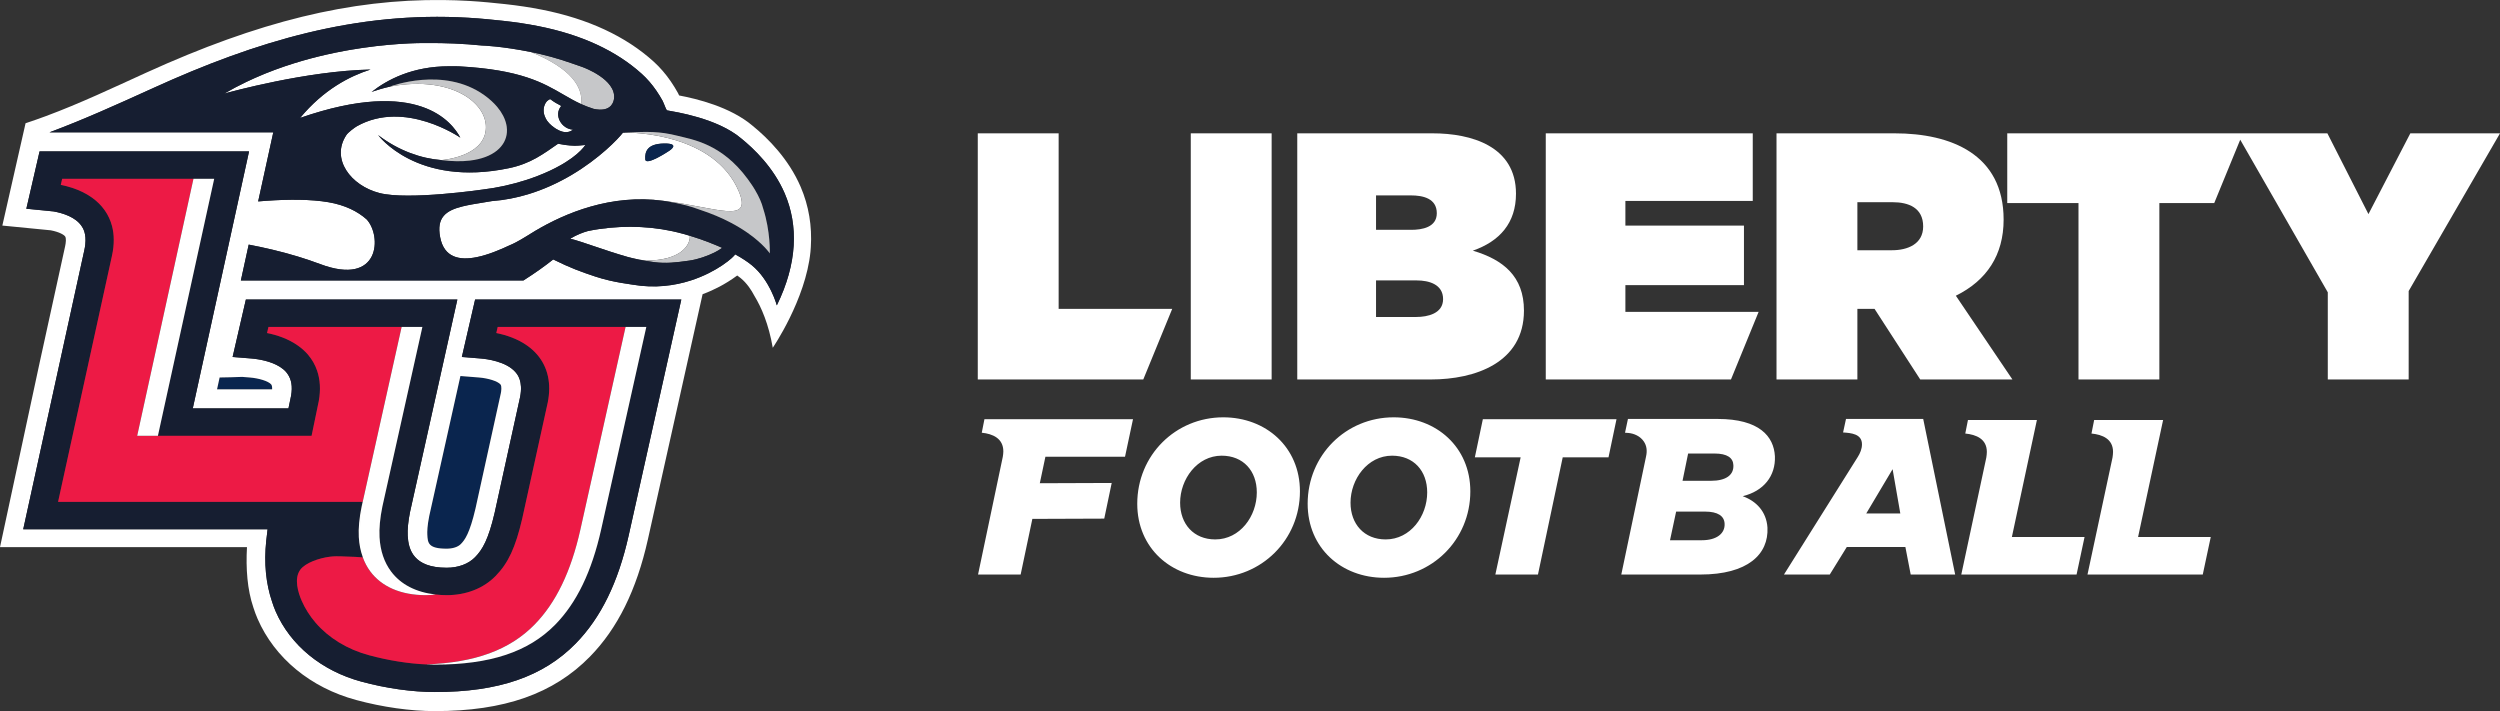
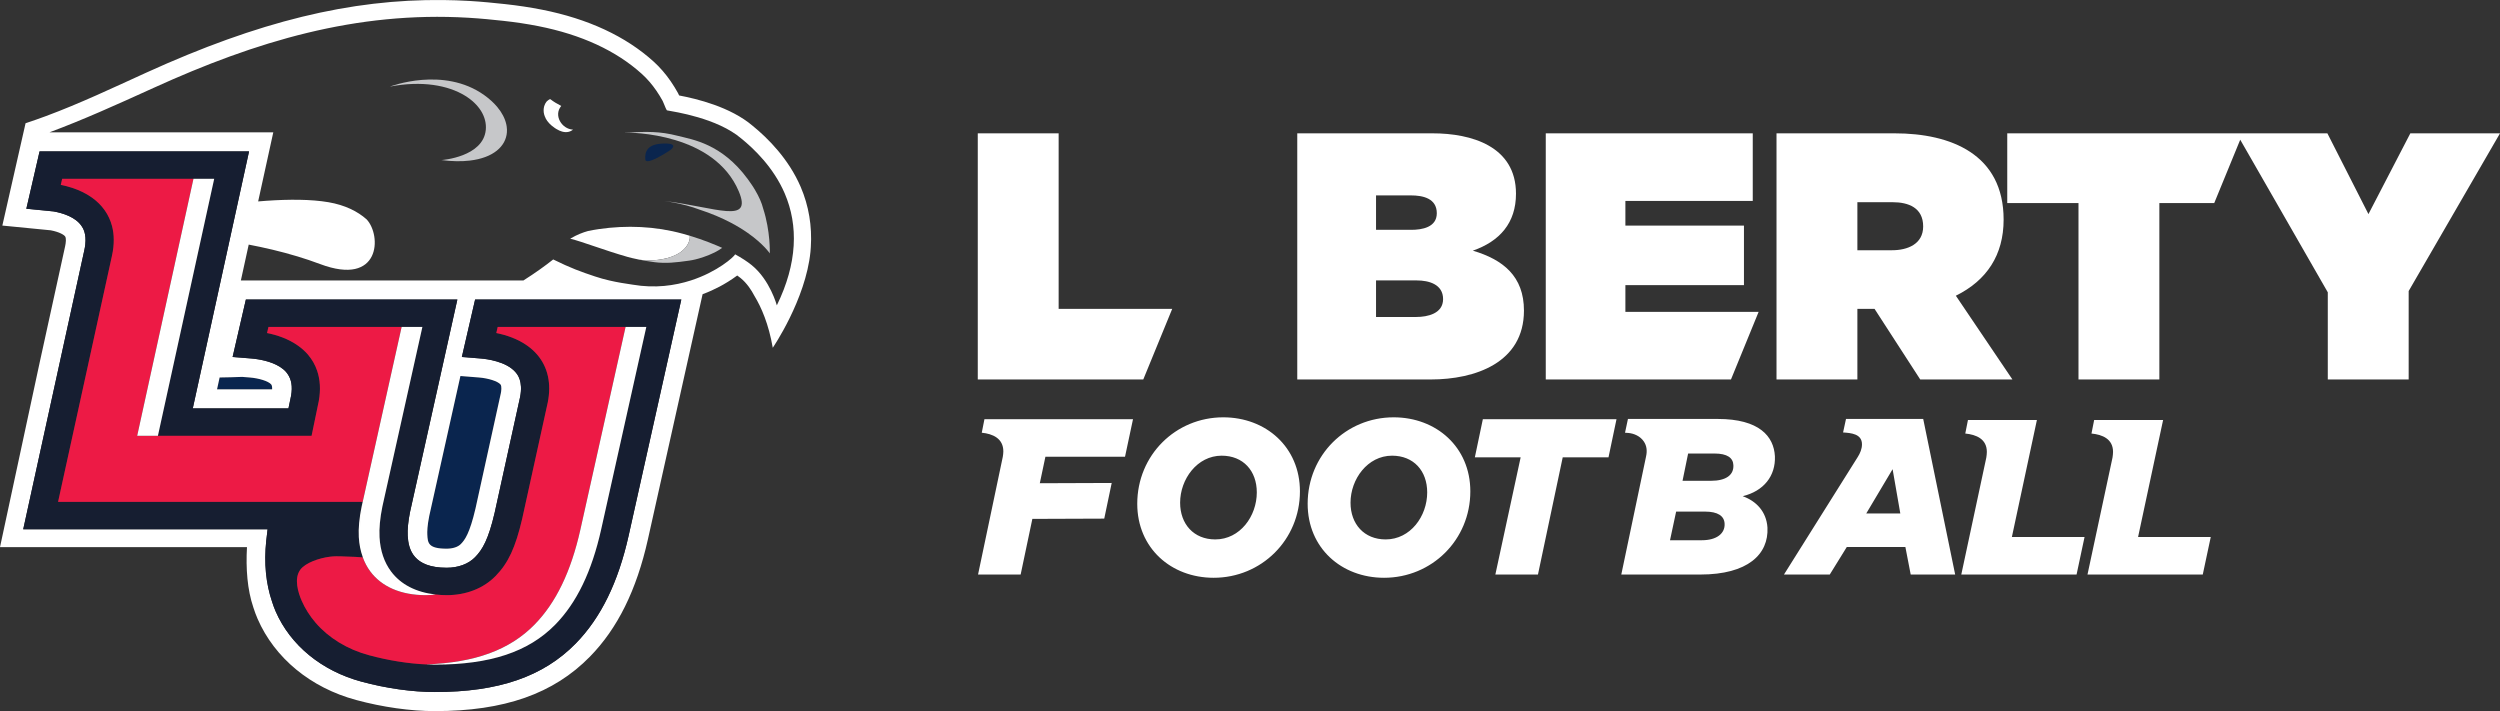
<svg xmlns="http://www.w3.org/2000/svg" width="225" height="64" viewBox="0 0 225 64">
  <rect x="0" y="0" width="225" height="64" fill="#333333" stroke="none" />
  <g fill="none" fill-rule="evenodd">
    <path fill="#0A254E" fill-rule="nonzero" d="M38.459 48.124C38.499 48.855 38.528 49.381 40.195 49.381 40.749 49.381 41.217 49.229 41.476 48.963 41.839 48.591 42.271 48.008 42.795 45.764L45.077 35.388C45.109 35.224 45.18 34.761 45.043 34.598 44.801 34.313 43.95 34.041 43.106 33.974L41.438 33.841 38.632 46.439C38.451 47.333 38.445 47.88 38.459 48.124M19.533 35.039L24.491 35.039C24.499 34.865 24.485 34.686 24.406 34.594 24.156 34.308 23.327 34.042 22.474 33.974L21.792 33.92C21.116 33.947 20.441 33.964 19.766 33.973L19.533 35.039z" />
    <path fill="#FFF" fill-rule="nonzero" d="M49.542,8.935 C49.511,8.91 49.439,8.945 49.372,8.992 C49.329,9.016 49.287,9.05 49.246,9.09 C49.235,9.1 49.226,9.108 49.221,9.114 C49.211,9.124 49.203,9.136 49.193,9.147 C49.186,9.155 49.18,9.164 49.172,9.172 C49.093,9.271 49.033,9.39 48.993,9.516 C48.989,9.527 48.986,9.538 48.982,9.549 C48.978,9.563 48.973,9.577 48.969,9.59 C48.968,9.595 48.968,9.601 48.967,9.605 C48.955,9.653 48.946,9.702 48.938,9.753 C48.938,9.757 48.938,9.761 48.937,9.764 C48.932,9.812 48.927,9.86 48.926,9.91 L48.927,9.914 C48.922,10.174 48.991,10.416 49.107,10.635 L49.113,10.663 C49.268,10.952 49.528,11.247 49.932,11.519 C49.977,11.549 50.02,11.577 50.063,11.604 C50.255,11.722 50.432,11.799 50.596,11.844 C51.009,11.957 51.333,11.861 51.571,11.666 C50.573,11.624 49.791,10.389 50.513,9.534 C50.167,9.357 49.818,9.154 49.542,8.935" />
-     <path fill="#C6C7C9" fill-rule="nonzero" d="M52.316,9.373 C52.655,9.527 53.019,9.669 53.424,9.796 C53.619,9.838 53.802,9.863 53.97,9.868 C55.023,9.897 55.225,9.187 55.263,8.88 C55.478,7.15 52.53,6.072 52.422,6.033 C52.134,5.934 51.827,5.827 51.497,5.71 C50.138,5.228 48.879,4.903 47.777,4.681 C51.432,6.16 52.468,7.839 52.316,9.373" />
    <path fill="#FFF" fill-rule="nonzero" d="M42.28 14.453C44.411 14.204 45.528 13.163 45.621 11.908 45.528 13.163 44.411 14.204 42.28 14.453M58.805 23.426C59.886 23.348 61.223 23.046 61.851 22.068 62.004 21.829 62.112 21.507 62.081 21.219 61.876 21.157 61.669 21.097 61.459 21.04 58.946 20.349 56.385 20.259 53.903 20.617 53.574 20.665 53.246 20.724 52.922 20.791 52.475 20.914 51.914 21.124 51.319 21.481 51.894 21.625 52.64 21.878 53.513 22.174 53.977 22.332 54.468 22.498 54.974 22.661 55.471 22.822 55.984 22.981 56.502 23.128 56.689 23.179 57.046 23.27 57.517 23.366 57.981 23.439 58.41 23.455 58.805 23.426" />
    <path fill="#C6C7C9" fill-rule="nonzero" d="M63.847,21.829 C63.847,21.828 63.848,21.826 63.848,21.825 C63.288,21.609 62.696,21.404 62.081,21.219 C62.112,21.507 62.004,21.829 61.851,22.068 C61.223,23.045 59.886,23.348 58.806,23.426 C58.41,23.455 57.981,23.439 57.516,23.366 C57.907,23.447 58.378,23.529 58.898,23.595 C59.95,23.729 60.815,23.627 62.024,23.457 C62.771,23.353 63.634,23.057 64.287,22.734 C64.536,22.612 64.773,22.47 64.997,22.308 C64.83,22.233 64.67,22.163 64.518,22.099 C64.269,21.994 64.042,21.904 63.847,21.829" />
-     <path fill="#FFF" fill-rule="nonzero" d="M60.248,13.559 C60.248,13.559 58.12,14.987 58.076,14.342 C58.031,13.697 58.205,12.943 59.751,12.916 C61.297,12.89 60.248,13.559 60.248,13.559 M66.495,17.234 C64.288,11.977 56.87,11.912 56.13,11.936 C56.088,11.937 56.065,11.939 56.065,11.939 C55.623,12.512 53.967,14.248 51.453,15.738 C50.311,16.414 48.993,17.039 47.53,17.483 C46.51,17.791 45.421,18.012 44.272,18.098 C43.999,18.145 43.732,18.188 43.473,18.23 C42.788,18.341 42.162,18.442 41.621,18.577 C40.126,18.949 39.276,19.571 39.612,21.341 C39.96,23.18 41.34,23.464 42.92,23.141 C43.911,22.938 44.979,22.499 45.924,22.05 C46.083,21.986 46.249,21.906 46.418,21.818 C47.029,21.501 47.682,21.067 48.153,20.787 C50.854,19.178 55.004,17.439 59.674,18.071 C59.703,18.075 59.784,18.086 59.796,18.087 C64.453,18.653 67.749,20.22 66.495,17.234" />
    <path fill="#FFF" fill-rule="nonzero" d="M69.915,27.483 C69.915,27.483 69.307,25.206 67.653,23.862 C67.259,23.542 66.752,23.213 66.164,22.89 C66.062,23.114 64.569,24.468 62.179,25.24 C60.73,25.708 58.952,25.963 56.953,25.622 C56.233,25.521 55.528,25.403 54.83,25.24 C54.402,25.14 53.976,25.023 53.552,24.881 C52.282,24.46 51.35,24.121 49.788,23.35 C49.099,23.899 48.203,24.547 47.111,25.24 L21.678,25.241 L22.384,22.014 C23.753,22.275 25.267,22.622 26.785,23.081 C27.461,23.286 28.137,23.512 28.801,23.762 C34.268,25.825 34.359,21.184 32.995,19.743 C32.194,19.027 31.05,18.453 29.555,18.198 C27.975,17.929 26.001,17.932 24.015,18.068 C23.755,18.086 23.494,18.106 23.234,18.128 L24.596,11.908 L4.458,11.908 C7.499,10.774 10.422,9.457 13.824,7.909 C23.03,3.72 32.061,0.999 42.149,1.597 C43.263,1.662 44.358,1.774 45.283,1.874 C46.382,1.994 47.448,2.154 48.45,2.352 C52.323,3.117 55.458,4.564 57.766,6.653 C58.241,7.083 58.681,7.591 59.074,8.164 C59.278,8.462 59.47,8.773 59.642,9.087 C59.68,9.156 59.725,9.268 59.775,9.399 C59.836,9.55 59.957,9.858 60.023,9.931 C60.687,10.059 64.56,10.614 66.737,12.483 C67.812,13.357 69.607,15.036 70.626,17.412 C71.864,20.301 71.769,23.694 69.915,27.483 L69.915,27.483 Z M41.438,33.841 L43.106,33.974 C43.95,34.041 44.801,34.313 45.042,34.598 C45.18,34.761 45.109,35.224 45.076,35.388 L42.795,45.764 C42.271,48.008 41.84,48.591 41.476,48.962 C41.217,49.229 40.75,49.381 40.194,49.381 C38.528,49.381 38.499,48.855 38.459,48.124 C38.445,47.88 38.451,47.333 38.632,46.439 L41.438,33.841 Z M21.792,33.92 L22.474,33.974 C23.327,34.042 24.156,34.308 24.405,34.594 C24.485,34.686 24.499,34.866 24.491,35.039 L19.533,35.039 L19.766,33.973 C20.441,33.964 21.116,33.947 21.792,33.92 L21.792,33.92 Z M61.301,27.036 L56.582,48.188 C55.634,52.426 54.073,55.609 51.813,57.917 C48.893,60.896 44.867,62.283 39.143,62.283 C37.107,62.283 34.755,61.951 32.521,61.345 C28.951,60.378 26.142,58.077 24.812,55.031 C24.691,54.75 24.583,54.463 24.489,54.161 C23.929,52.522 23.751,50.679 23.96,48.68 C23.973,48.561 23.987,48.445 24.001,48.329 L24.083,47.634 L2.09,47.634 L5.316,32.902 L5.651,31.371 L6.176,28.976 L7.29,23.886 L7.588,22.527 C7.629,22.341 7.657,22.17 7.674,22.01 C7.728,21.52 7.68,21.153 7.602,20.885 C7.516,20.593 7.395,20.417 7.331,20.326 C6.78,19.53 5.665,19.182 4.828,19.029 L2.37,18.788 L2.467,18.371 L3.096,15.645 L3.562,13.624 L11.166,13.624 L13.378,13.624 L16.166,13.624 L22.415,13.624 L21.388,18.316 L20.649,21.689 L19.859,25.298 L19.122,28.661 L18.29,32.464 L17.959,33.975 L17.35,36.755 L25.961,36.755 L26.199,35.61 C26.339,34.794 26.233,34.151 25.879,33.649 C25.84,33.593 25.8,33.537 25.754,33.485 C25.118,32.755 23.958,32.456 23.201,32.335 C22.953,32.294 22.747,32.274 22.618,32.263 L20.934,32.13 L22.128,26.957 L41.163,26.957 L40.817,28.508 L40.416,30.312 L36.904,46.076 C36.736,46.906 36.664,47.648 36.694,48.217 C36.761,49.453 37.198,51.097 40.194,51.097 C41.247,51.097 42.155,50.76 42.756,50.147 C43.428,49.461 43.956,48.554 44.519,46.143 L46.81,35.725 C47.088,34.307 46.572,33.701 46.401,33.502 C45.563,32.52 43.778,32.306 43.249,32.263 L41.566,32.128 L42.152,29.589 L42.583,27.722 L42.759,26.957 L44.124,26.957 L47.244,26.957 L55.677,26.957 L61.319,26.957 L61.301,27.036 Z M67.752,11.334 C65.73,9.608 62.688,8.89 61.123,8.591 C61.09,8.514 61.056,8.444 61.018,8.374 C60.824,8.021 60.606,7.668 60.371,7.325 C59.912,6.656 59.394,6.057 58.829,5.545 C56.307,3.262 52.92,1.689 48.76,0.868 C47.714,0.662 46.602,0.494 45.455,0.369 C44.506,0.266 43.383,0.153 42.244,0.085 C41.46,0.039 40.664,0.011 39.881,0.003 C31.528,-0.085 23.288,1.931 13.164,6.538 C10.18,7.895 7.218,9.304 4.139,10.447 C3.53,10.673 2.917,10.887 2.301,11.091 L0.211,20.301 L4.57,20.728 C5.387,20.888 5.764,21.145 5.861,21.278 C5.972,21.437 5.933,21.84 5.86,22.17 L5.793,22.475 L5.437,24.102 L4.406,28.808 L3.916,31.05 L3.579,32.586 L0,49.242 L22.228,49.242 C22.12,51.155 22.253,53.055 22.806,54.682 C22.914,55.026 23.038,55.357 23.186,55.701 C24.727,59.232 27.955,61.892 32.046,62.998 C34.428,63.644 36.949,64 39.143,64 C45.383,64 49.816,62.443 53.092,59.1 C55.583,56.557 57.289,53.107 58.309,48.551 L63.233,26.48 C63.814,26.263 64.324,26.026 64.749,25.802 C65.186,25.573 65.799,25.207 66.351,24.795 C66.47,24.881 66.566,24.953 66.653,25.023 C67.208,25.474 67.617,26.09 67.9,26.633 C68.524,27.66 69.183,29.171 69.549,31.299 C69.549,31.299 72.512,26.969 72.941,22.663 C72.956,22.502 72.967,22.371 72.974,22.239 C73.094,20.348 72.792,18.527 72.065,16.829 C70.985,14.313 69.127,12.454 67.752,11.334 Z" />
-     <path fill="#FFF" fill-rule="nonzero" d="M47.33,16.208 C48.096,15.961 48.819,15.679 49.478,15.372 C49.819,15.213 50.143,15.046 50.446,14.874 C50.523,14.83 50.599,14.787 50.673,14.743 C50.761,14.69 50.849,14.637 50.933,14.583 C51.302,14.351 51.633,14.111 51.919,13.866 C52.045,13.759 52.162,13.65 52.269,13.541 C52.43,13.377 52.571,13.213 52.688,13.049 C52.511,13.07 52.315,13.088 52.102,13.1 L52.013,13.106 C51.92,13.113 51.824,13.12 51.719,13.117 C51.425,13.108 51.132,13.082 50.846,13.044 C50.634,13.016 50.428,12.98 50.227,12.936 C49.558,13.399 48.957,13.832 48.297,14.202 C48.285,14.21 48.272,14.217 48.26,14.223 C47.563,14.611 46.797,14.927 45.817,15.133 C37.493,16.88 34.029,12.154 34.029,12.154 C35.869,13.569 37.929,14.271 39.722,14.407 C39.722,14.407 39.719,14.407 39.719,14.407 C39.721,14.407 39.722,14.407 39.724,14.407 C39.793,14.404 43.486,14.127 43.721,11.687 C43.831,10.543 43.144,9.397 41.835,8.601 C40.327,7.686 37.991,7.235 35.092,7.795 C34.433,7.947 33.925,8.109 33.654,8.202 C33.592,8.223 33.542,8.24 33.507,8.254 C33.463,8.27 33.44,8.279 33.44,8.279 C34.843,7.176 37.104,5.966 40.437,5.963 C40.515,5.963 40.592,5.965 40.669,5.967 C40.898,5.961 41.122,5.961 41.34,5.973 C46.844,6.273 48.88,7.454 50.677,8.497 C51.213,8.808 51.73,9.108 52.315,9.373 C52.468,7.839 51.432,6.16 47.777,4.681 C45.165,4.157 43.448,4.097 43.424,4.098 L43.413,4.099 L43.403,4.098 C41.705,3.93 40.044,3.858 38.42,3.877 C38.42,3.877 36.033,3.815 32.634,4.31 C32.282,4.361 31.92,4.419 31.548,4.482 C31.376,4.512 31.201,4.543 31.025,4.576 C30.496,4.673 29.95,4.784 29.393,4.911 C28.463,5.122 27.498,5.375 26.517,5.68 C25.34,6.045 24.141,6.484 22.952,7.012 C22.687,7.129 22.423,7.251 22.16,7.377 C21.502,7.692 20.85,8.036 20.208,8.41 L20.213,8.415 C20.676,8.289 27.559,6.381 33.345,6.258 C31.478,6.854 29.141,8.045 27.008,10.613 C37.695,6.898 40.71,11.043 41.431,12.389 C41.431,12.389 36.447,8.931 32.124,11.359 C31.925,11.471 31.307,11.927 31.168,12.162 C29.756,14.297 31.558,16.707 34.156,17.374 C36.753,18.041 43.472,17.056 43.472,17.056 C44.81,16.893 46.124,16.595 47.33,16.208" />
-     <path fill="#161E31" fill-rule="nonzero" d="M69.282,22.806 C69.282,22.806 68.728,21.968 67.295,20.963 C66.868,20.665 66.364,20.351 65.773,20.041 C64.983,19.625 64.039,19.215 62.921,18.853 C62.234,18.593 61.395,18.36 60.243,18.158 C60.203,18.151 60.163,18.146 60.123,18.139 C60.111,18.137 60.1,18.134 60.088,18.132 L60.088,18.134 C59.99,18.117 59.893,18.099 59.796,18.087 C59.784,18.086 59.703,18.075 59.674,18.071 C55.004,17.439 50.854,19.178 48.153,20.787 C47.682,21.067 47.029,21.501 46.418,21.818 C46.249,21.906 46.083,21.986 45.924,22.05 C44.979,22.498 43.911,22.938 42.92,23.141 C41.34,23.464 39.96,23.18 39.612,21.341 C39.276,19.571 40.126,18.948 41.622,18.577 C42.162,18.442 42.788,18.341 43.473,18.23 C43.732,18.188 43.999,18.145 44.273,18.098 C45.421,18.012 46.511,17.791 47.53,17.483 C48.993,17.039 50.311,16.414 51.453,15.738 C53.967,14.248 55.623,12.512 56.065,11.939 C56.065,11.939 56.088,11.937 56.13,11.936 C56.282,11.93 56.43,11.924 56.574,11.918 C58.195,11.851 59.366,11.803 60.99,12.222 C62.321,12.564 64.947,12.913 67.303,16.124 C67.411,16.272 67.512,16.416 67.609,16.56 L67.609,16.558 C67.737,16.739 67.854,16.925 67.963,17.115 C68.32,17.718 68.562,18.27 68.682,18.76 C69.355,20.827 69.282,22.806 69.282,22.806 M64.287,22.734 C63.634,23.058 62.771,23.353 62.024,23.458 C60.815,23.627 59.95,23.73 58.898,23.595 C58.378,23.529 57.907,23.447 57.516,23.366 C57.046,23.27 56.689,23.179 56.502,23.128 C55.984,22.981 55.471,22.822 54.974,22.661 C54.469,22.498 53.977,22.332 53.513,22.174 C52.64,21.878 51.894,21.624 51.32,21.481 C51.913,21.124 52.475,20.914 52.922,20.791 C53.246,20.723 53.574,20.665 53.903,20.617 C56.385,20.259 58.946,20.35 61.459,21.04 C61.669,21.097 61.876,21.157 62.081,21.219 C62.696,21.404 63.288,21.609 63.848,21.825 C63.848,21.826 63.847,21.828 63.847,21.829 C64.042,21.904 64.269,21.994 64.518,22.099 C64.67,22.163 64.83,22.233 64.997,22.308 C64.773,22.47 64.536,22.612 64.287,22.734 M51.571,11.666 C51.333,11.861 51.009,11.957 50.596,11.844 C50.432,11.799 50.255,11.722 50.063,11.604 C50.02,11.577 49.977,11.549 49.932,11.519 C49.528,11.247 49.268,10.953 49.113,10.663 L49.107,10.635 C48.992,10.416 48.922,10.174 48.927,9.914 L48.926,9.91 C48.927,9.86 48.931,9.812 48.937,9.764 C48.938,9.761 48.938,9.757 48.938,9.753 C48.946,9.702 48.955,9.653 48.966,9.605 C48.968,9.6 48.968,9.595 48.969,9.59 C48.973,9.577 48.978,9.563 48.982,9.549 C48.986,9.538 48.989,9.527 48.993,9.516 C49.033,9.39 49.093,9.271 49.172,9.172 C49.179,9.164 49.186,9.155 49.193,9.146 C49.203,9.136 49.211,9.123 49.221,9.114 C49.226,9.108 49.235,9.1 49.246,9.09 C49.286,9.05 49.329,9.016 49.372,8.992 C49.44,8.945 49.51,8.91 49.542,8.935 C49.819,9.154 50.167,9.357 50.513,9.534 C49.791,10.389 50.573,11.624 51.571,11.666 M34.156,17.374 C31.558,16.707 29.756,14.297 31.168,12.162 C31.307,11.927 31.925,11.471 32.124,11.359 C36.447,8.931 41.431,12.389 41.431,12.389 C40.71,11.043 37.695,6.898 27.008,10.613 C29.141,8.045 31.478,6.854 33.345,6.258 C27.559,6.381 20.676,8.289 20.213,8.415 L20.208,8.41 C20.85,8.036 21.502,7.692 22.16,7.377 C22.423,7.251 22.687,7.129 22.952,7.012 C24.141,6.484 25.34,6.045 26.517,5.68 C27.498,5.375 28.463,5.122 29.393,4.911 C29.95,4.784 30.496,4.673 31.025,4.576 C31.201,4.543 31.376,4.512 31.548,4.482 C31.92,4.418 32.282,4.361 32.634,4.31 C36.033,3.815 38.42,3.877 38.42,3.877 C40.044,3.858 41.705,3.93 43.403,4.098 L43.413,4.099 L43.424,4.098 C43.448,4.097 45.165,4.156 47.777,4.681 C48.879,4.903 50.138,5.228 51.496,5.71 C51.827,5.827 52.135,5.933 52.422,6.033 C52.53,6.072 55.478,7.15 55.263,8.88 C55.225,9.187 55.022,9.897 53.97,9.868 C53.802,9.863 53.619,9.838 53.424,9.796 C53.019,9.669 52.655,9.527 52.315,9.373 C51.73,9.108 51.213,8.808 50.677,8.497 C48.88,7.454 46.844,6.273 41.34,5.973 C41.122,5.961 40.898,5.961 40.669,5.967 C40.592,5.965 40.515,5.963 40.437,5.963 C37.104,5.966 34.843,7.176 33.44,8.279 C33.44,8.279 33.463,8.27 33.507,8.254 C33.542,8.241 33.592,8.223 33.654,8.202 C33.925,8.109 34.433,7.947 35.092,7.795 C35.114,7.786 39.917,5.937 43.591,8.568 C44.051,8.898 44.433,9.249 44.738,9.609 C45.174,10.127 45.45,10.663 45.565,11.184 C45.571,11.209 45.574,11.233 45.579,11.259 C45.587,11.298 45.595,11.339 45.601,11.378 C45.614,11.471 45.622,11.563 45.626,11.655 C45.629,11.74 45.627,11.825 45.621,11.908 C45.528,13.163 44.411,14.204 42.28,14.453 C41.548,14.539 40.695,14.532 39.724,14.407 L39.722,14.407 C37.929,14.271 35.869,13.569 34.029,12.154 C34.029,12.154 37.493,16.88 45.817,15.133 C46.797,14.927 47.563,14.611 48.26,14.223 C48.272,14.217 48.285,14.209 48.297,14.202 C48.957,13.832 49.558,13.399 50.227,12.936 C50.428,12.98 50.634,13.016 50.846,13.044 C51.133,13.083 51.425,13.108 51.719,13.117 C51.824,13.12 51.92,13.113 52.013,13.106 L52.102,13.1 C52.315,13.088 52.511,13.07 52.688,13.049 C52.571,13.213 52.43,13.378 52.27,13.541 C52.162,13.65 52.045,13.759 51.919,13.866 C51.633,14.111 51.302,14.351 50.933,14.583 C50.849,14.637 50.761,14.69 50.673,14.743 C50.599,14.787 50.523,14.831 50.446,14.874 C50.143,15.046 49.819,15.213 49.478,15.372 C48.819,15.679 48.096,15.961 47.33,16.208 C46.124,16.595 44.81,16.892 43.472,17.056 C43.472,17.056 36.753,18.04 34.156,17.374 M66.737,12.483 C64.56,10.614 60.687,10.059 60.023,9.931 C59.957,9.858 59.835,9.55 59.776,9.399 C59.725,9.268 59.68,9.156 59.642,9.087 C59.47,8.773 59.278,8.463 59.074,8.164 C58.681,7.591 58.24,7.083 57.766,6.653 C55.458,4.564 52.323,3.117 48.45,2.352 C47.448,2.154 46.382,1.994 45.283,1.874 C44.358,1.774 43.263,1.662 42.149,1.597 C32.061,0.998 23.03,3.72 13.824,7.909 C10.422,9.457 7.498,10.774 4.458,11.908 L24.596,11.908 L23.234,18.128 C23.494,18.106 23.755,18.086 24.015,18.068 C26.001,17.932 27.975,17.929 29.555,18.198 C31.05,18.452 32.194,19.027 32.995,19.743 C34.359,21.184 34.267,25.825 28.801,23.762 C28.137,23.512 27.461,23.286 26.785,23.081 C25.267,22.622 23.753,22.275 22.383,22.014 L21.678,25.241 L47.112,25.24 C48.203,24.547 49.098,23.899 49.788,23.35 C51.35,24.121 52.282,24.46 53.552,24.881 C53.976,25.023 54.402,25.14 54.83,25.24 C55.528,25.403 56.233,25.521 56.953,25.622 C58.952,25.963 60.73,25.709 62.179,25.24 C64.569,24.467 66.062,23.114 66.164,22.89 C66.752,23.212 67.258,23.542 67.652,23.862 C69.307,25.207 69.915,27.484 69.915,27.484 C71.769,23.694 71.864,20.301 70.626,17.412 C69.607,15.036 67.812,13.358 66.737,12.483" />
    <path fill="#0A254E" fill-rule="nonzero" d="M59.751,12.916 C58.205,12.943 58.031,13.697 58.076,14.342 C58.12,14.987 60.248,13.559 60.248,13.559 C60.248,13.559 61.297,12.89 59.751,12.916" />
    <path fill="#C6C7C9" fill-rule="nonzero" d="M41.835,8.601 C43.144,9.397 43.831,10.543 43.721,11.687 C43.487,14.127 39.793,14.404 39.724,14.407 C40.695,14.532 41.548,14.539 42.28,14.453 C44.411,14.204 45.528,13.163 45.621,11.908 C45.627,11.824 45.628,11.74 45.626,11.655 C45.623,11.563 45.614,11.471 45.601,11.378 C45.595,11.339 45.586,11.298 45.579,11.259 C45.574,11.234 45.571,11.209 45.565,11.184 C45.45,10.663 45.174,10.127 44.738,9.609 C44.433,9.249 44.051,8.898 43.591,8.568 C39.917,5.937 35.114,7.786 35.092,7.795 C37.991,7.235 40.327,7.685 41.835,8.601" />
    <path fill="#C6C7C9" fill-rule="nonzero" d="M39.723 14.407L39.725 14.407C39.723 14.407 39.721 14.407 39.719 14.407 39.719 14.407 39.722 14.407 39.723 14.407M67.963 17.115C67.854 16.925 67.737 16.739 67.609 16.558L67.609 16.56C67.512 16.416 67.411 16.272 67.303 16.125 64.947 12.913 62.321 12.564 60.99 12.222 59.366 11.803 58.195 11.851 56.574 11.918 56.43 11.924 56.282 11.93 56.13 11.936 56.87 11.913 64.288 11.977 66.495 17.234 67.749 20.22 64.453 18.653 59.796 18.087 59.894 18.099 59.99 18.117 60.088 18.134L60.088 18.132C60.1 18.134 60.111 18.137 60.123 18.139 60.163 18.146 60.203 18.151 60.243 18.158 61.396 18.36 62.234 18.593 62.921 18.853 64.039 19.215 64.983 19.625 65.773 20.041 66.364 20.351 66.868 20.665 67.295 20.963 68.728 21.968 69.282 22.806 69.282 22.806 69.282 22.806 69.355 20.827 68.682 18.76 68.561 18.27 68.32 17.718 67.963 17.115" />
    <path fill="#0A254E" fill-rule="nonzero" d="M32.397,47.971 C32.371,46.433 32.728,45.167 32.728,45.167 L32.725,45.167 C32.685,45.307 32.37,46.52 32.397,47.971" />
    <path fill="#161E31" fill-rule="nonzero" d="M56.865,29.424 L58.168,29.424 L54.1,47.664 C53.253,51.448 51.903,54.244 49.973,56.215 C47.566,58.672 44.124,59.816 39.142,59.816 C38.882,59.816 38.614,59.808 38.341,59.797 C36.723,59.724 34.93,59.437 33.203,58.968 C31.245,58.438 29.584,57.413 28.407,56.051 C27.89,55.45 27.465,54.785 27.151,54.067 C26.843,53.359 26.418,52.05 27.051,51.242 C27.504,50.66 28.691,50.229 29.699,50.103 C29.892,50.081 30.079,50.066 30.253,50.066 C30.354,50.066 30.439,50.068 30.513,50.068 C30.613,50.071 30.692,50.072 30.739,50.073 L31.979,50.12 C32.418,50.134 32.657,50.184 32.657,50.184 C32.654,50.176 32.653,50.169 32.652,50.162 C32.648,50.147 32.645,50.133 32.643,50.119 C32.448,49.578 32.326,48.983 32.292,48.334 C32.248,47.548 32.335,46.617 32.55,45.564 L32.64,45.167 L32.523,45.167 L32.462,45.167 L31.322,45.167 L30.656,45.167 L29.456,45.167 L5.227,45.167 L5.454,44.127 L7.833,33.266 L8.164,31.753 L8.734,29.151 L9.929,23.694 L10.072,23.042 C10.187,22.527 10.241,22.036 10.238,21.569 C10.235,21.138 10.182,20.728 10.08,20.34 C9.948,19.839 9.734,19.373 9.438,18.946 C9.111,18.475 8.711,18.096 8.276,17.784 C7.717,17.386 7.1,17.105 6.499,16.907 C6.146,16.791 5.798,16.703 5.471,16.638 L5.596,16.091 L6.026,16.091 L8.733,16.091 L16.112,16.091 L17.411,16.091 L17.978,16.091 L19.278,16.091 L18.71,18.683 L18.125,21.354 L17.506,24.179 L17.306,25.093 L16.57,28.454 L16.438,29.057 L15.705,32.403 L15.376,33.905 L14.439,38.183 L14.213,39.223 L26.175,39.223 L28.042,39.223 L28.692,36.084 L28.696,36.057 C28.87,35.077 28.814,34.168 28.54,33.363 C28.362,32.84 28.092,32.361 27.73,31.935 C27.717,31.92 27.706,31.905 27.694,31.891 C27.431,31.59 27.136,31.333 26.823,31.111 C25.943,30.486 24.916,30.149 24.034,29.973 L24.16,29.424 L24.575,29.424 L34.847,29.424 L36.147,29.424 L36.714,29.424 L38.015,29.424 L37.977,29.596 L37.591,31.327 L34.417,45.578 C34.202,46.631 34.115,47.563 34.159,48.348 C34.224,49.57 34.582,50.609 35.192,51.428 C36.056,52.591 37.434,53.311 39.204,53.505 C39.523,53.54 39.851,53.565 40.195,53.565 C41.949,53.565 43.512,52.955 44.597,51.846 C45.742,50.68 46.39,49.282 46.998,46.682 L49.299,36.215 C49.636,34.529 49.311,33.048 48.357,31.929 C48.091,31.616 47.792,31.35 47.472,31.122 C46.59,30.49 45.554,30.151 44.667,29.973 L44.792,29.424 L45.216,29.424 L55,29.424 L56.302,29.424 L56.865,29.424 Z M47.244,26.957 L44.124,26.957 L42.76,26.957 L42.583,27.722 L42.152,29.589 L41.567,32.128 L43.249,32.264 C43.778,32.306 45.563,32.52 46.401,33.502 C46.572,33.701 47.088,34.307 46.81,35.726 L44.519,46.144 C43.956,48.554 43.428,49.461 42.756,50.147 C42.156,50.76 41.246,51.097 40.195,51.097 C37.198,51.097 36.761,49.453 36.694,48.217 C36.664,47.648 36.736,46.906 36.904,46.076 L40.416,30.312 L40.817,28.508 L41.163,26.957 L22.128,26.957 L20.934,32.13 L22.618,32.264 C22.747,32.274 22.953,32.294 23.202,32.335 C23.959,32.456 25.118,32.755 25.754,33.485 C25.8,33.537 25.84,33.593 25.879,33.649 C26.233,34.151 26.339,34.794 26.199,35.61 L25.961,36.755 L17.35,36.755 L17.959,33.975 L18.29,32.464 L19.123,28.661 L19.859,25.298 L20.649,21.689 L21.388,18.316 L22.415,13.624 L16.166,13.624 L13.378,13.624 L11.166,13.624 L3.562,13.624 L3.096,15.645 L2.467,18.371 L2.37,18.788 L4.828,19.029 C5.664,19.182 6.78,19.53 7.331,20.325 C7.395,20.417 7.516,20.593 7.602,20.885 C7.68,21.153 7.728,21.52 7.675,22.01 C7.657,22.17 7.629,22.341 7.588,22.527 L7.29,23.886 L6.176,28.976 L5.651,31.37 L5.316,32.902 L2.09,47.634 L24.083,47.634 L24.001,48.329 C23.987,48.445 23.973,48.561 23.959,48.681 C23.751,50.679 23.929,52.522 24.488,54.161 C24.583,54.463 24.691,54.75 24.812,55.031 C26.142,58.077 28.951,60.378 32.521,61.345 C34.755,61.951 37.106,62.283 39.142,62.283 C44.867,62.283 48.893,60.896 51.813,57.917 C54.073,55.609 55.634,52.426 56.582,48.188 L61.302,27.036 L61.319,26.957 L55.677,26.957 L47.244,26.957 Z" />
    <path fill="#ED1A45" fill-rule="nonzero" d="M45.216,29.424 L44.792,29.424 L44.667,29.973 C45.554,30.151 46.59,30.49 47.472,31.122 C47.792,31.35 48.091,31.616 48.357,31.929 C49.311,33.048 49.636,34.529 49.299,36.215 L46.998,46.682 C46.391,49.282 45.742,50.68 44.597,51.846 C43.512,52.955 41.949,53.565 40.195,53.565 C39.851,53.565 39.523,53.54 39.204,53.505 C38.919,53.54 38.626,53.565 38.328,53.565 C36.074,53.565 34.347,52.8 33.326,51.428 C33.046,51.052 32.822,50.628 32.652,50.162 C32.657,50.184 32.418,50.134 31.979,50.12 L30.739,50.073 C30.692,50.072 30.613,50.071 30.513,50.068 C30.439,50.068 30.354,50.066 30.253,50.066 C30.079,50.066 29.892,50.081 29.699,50.103 C28.691,50.229 27.504,50.66 27.051,51.242 C26.418,52.05 26.843,53.359 27.151,54.067 C27.465,54.785 27.89,55.45 28.407,56.051 C29.584,57.413 31.245,58.438 33.203,58.968 C34.93,59.437 36.723,59.724 38.341,59.797 C42.753,59.641 45.875,58.493 48.107,56.215 C50.038,54.244 51.386,51.448 52.234,47.664 L56.302,29.424 L55,29.424 L45.216,29.424 Z" />
    <path fill="#ED1A45" fill-rule="nonzero" d="M35.588,31.936 L35.964,30.246 L36.147,29.424 L34.847,29.424 L24.575,29.424 L24.161,29.424 L24.034,29.973 C24.916,30.149 25.943,30.486 26.823,31.111 C27.136,31.333 27.431,31.59 27.694,31.891 C27.707,31.905 27.718,31.92 27.73,31.935 C28.092,32.361 28.362,32.84 28.54,33.363 C28.814,34.168 28.87,35.077 28.696,36.057 L28.692,36.084 L28.042,39.223 L26.175,39.223 L14.212,39.223 L12.346,39.223 L12.574,38.183 L13.532,33.805 L13.86,32.308 L14.545,29.182 L14.565,29.086 L15.692,23.94 L15.713,23.844 L16.282,21.247 L16.772,19.009 L17.411,16.091 L16.112,16.091 L8.733,16.091 L6.026,16.091 L5.596,16.091 L5.471,16.638 C5.798,16.703 6.146,16.791 6.499,16.907 C7.1,17.105 7.717,17.386 8.276,17.784 C8.711,18.096 9.111,18.475 9.438,18.946 C9.734,19.373 9.948,19.839 10.08,20.34 C10.183,20.728 10.235,21.138 10.238,21.569 C10.242,22.036 10.187,22.527 10.072,23.042 L9.929,23.694 L8.734,29.151 L8.164,31.753 L7.833,33.266 L5.454,44.127 L5.227,45.167 L29.456,45.167 L30.656,45.167 L31.322,45.167 L32.462,45.167 L32.523,45.167 L32.64,45.167 C32.641,45.158 32.643,45.153 32.643,45.153 C32.643,45.153 32.641,45.158 32.64,45.167 L32.643,45.167 L35.588,31.936 Z" />
    <path fill="#FFF" fill-rule="nonzero" d="M38.328,53.565 C38.626,53.565 38.919,53.541 39.204,53.505 C37.434,53.31 36.057,52.591 35.192,51.428 C34.582,50.609 34.224,49.57 34.159,48.348 C34.115,47.563 34.202,46.631 34.417,45.578 L37.591,31.327 L37.977,29.596 L38.015,29.424 L36.714,29.424 L36.147,29.424 L35.964,30.246 L35.588,31.936 L32.643,45.167 C32.643,45.167 32.377,46.433 32.396,47.971 C32.376,46.52 32.611,45.307 32.64,45.167 L32.55,45.564 C32.335,46.617 32.248,47.548 32.292,48.334 C32.326,48.982 32.448,49.577 32.643,50.119 C32.645,50.133 32.648,50.147 32.652,50.162 C32.822,50.628 33.046,51.052 33.326,51.428 C34.347,52.8 36.074,53.565 38.328,53.565" />
    <path d="M32.64,45.171 C32.641,45.16 32.644,45.153 32.644,45.153" />
    <polygon fill="#FFF" fill-rule="nonzero" points="16.282 21.247 15.713 23.844 15.693 23.94 14.565 29.086 14.545 29.181 13.86 32.308 13.532 33.805 12.574 38.183 12.346 39.223 14.212 39.223 14.439 38.183 15.376 33.905 15.705 32.403 16.438 29.057 16.57 28.454 17.306 25.093 17.506 24.179 18.125 21.354 18.71 18.683 19.278 16.091 17.978 16.091 17.411 16.091 16.772 19.009" />
    <path fill="#FFF" fill-rule="nonzero" d="M48.107,56.215 C45.875,58.493 42.753,59.641 38.341,59.797 C38.614,59.808 38.881,59.816 39.143,59.816 C44.124,59.816 47.566,58.672 49.973,56.215 C51.903,54.244 53.253,51.448 54.101,47.664 L58.168,29.424 L56.866,29.424 L56.302,29.424 L52.234,47.664 C51.386,51.448 50.038,54.244 48.107,56.215" />
    <g fill="#FFF" fill-rule="nonzero" transform="translate(88 12)">
      <path d="M35.843,16.528 L35.843,13.238 L39.502,13.238 C40.595,13.238 41.878,13.582 41.878,14.921 C41.878,16.222 40.482,16.528 39.464,16.528 L35.843,16.528 Z M35.843,5.586 L38.974,5.586 C40.067,5.586 41.312,5.854 41.312,7.193 C41.312,8.455 39.992,8.685 39.012,8.685 L35.843,8.685 L35.843,5.586 Z M49.156,15.954 C49.156,12.855 47.27,11.363 44.554,10.56 C46.968,9.718 48.439,8.073 48.439,5.433 C48.439,1.147 44.404,0 40.935,0 L28.754,0 L28.754,22.152 L40.784,22.152 C44.744,22.152 49.156,20.66 49.156,15.954 Z" />
      <polyline points="128.93 0 125.16 7.269 121.464 0 92.653 0 92.653 6.274 99.064 6.274 99.064 22.152 106.342 22.152 106.342 6.274 111.282 6.274 113.62 .574 121.501 14.309 121.501 22.152 128.78 22.152 128.78 14.194 137 0 128.93 0" />
      <path d="M82.294,10.521 L79.164,10.521 L79.164,6.198 L82.332,6.198 C83.764,6.198 85.085,6.695 85.085,8.379 C85.085,9.986 83.652,10.521 82.294,10.521 Z M92.326,7.767 C92.326,1.875 87.573,0 82.52,0 L71.886,0 L71.886,22.152 L79.164,22.152 L79.164,15.801 L80.711,15.801 L84.821,22.152 L93.117,22.152 L88.026,14.615 C90.817,13.238 92.326,10.942 92.326,7.767 Z" />
      <polyline points="17.498 15.801 7.278 15.801 7.278 0 0 0 0 22.152 14.895 22.152 17.498 15.801" />
-       <polygon points="19.17 22.152 26.447 22.152 26.447 0 19.17 0" />
      <polyline points="70.276 16.069 58.285 16.069 58.285 13.659 68.956 13.659 68.956 8.302 58.285 8.302 58.285 6.083 69.748 6.083 69.748 0 51.119 0 51.119 22.152 67.788 22.152 70.276 16.069" />
      <path d="M0.359,26.945 C1.342,27.042 2.3,27.455 2.3,28.622 C2.3,28.793 2.276,28.938 2.252,29.109 L0.024,39.708 L3.858,39.708 L4.912,34.7 L11.382,34.676 L12.053,31.467 L5.583,31.491 L6.086,29.109 L13.251,29.109 L13.97,25.729 L0.599,25.729 L0.359,26.945 Z M21.949,29.011 C19.745,29.011 18.211,31.126 18.211,33.241 C18.211,35.162 19.433,36.548 21.374,36.548 C23.603,36.548 25.112,34.457 25.112,32.318 C25.112,30.373 23.89,29.011 21.949,29.011 Z M14.353,33.339 C14.353,28.963 17.804,25.559 22.093,25.559 C25.927,25.559 28.994,28.233 28.994,32.22 C28.994,36.596 25.52,40 21.23,40 C17.396,40 14.353,37.326 14.353,33.339 Z M37.285,29.011 C35.08,29.011 33.547,31.126 33.547,33.241 C33.547,35.162 34.769,36.548 36.71,36.548 C38.938,36.548 40.448,34.457 40.448,32.318 C40.448,30.373 39.226,29.011 37.285,29.011 Z M29.689,33.339 C29.689,28.963 33.139,25.559 37.429,25.559 C41.263,25.559 44.33,28.233 44.33,32.22 C44.33,36.596 40.855,40 36.566,40 C32.732,40 29.689,37.326 29.689,33.339 Z M46.582,39.708 L50.416,39.708 L52.645,29.157 L56.766,29.157 L57.485,25.729 L45.456,25.729 L44.737,29.157 L48.859,29.157 L46.582,39.708 Z M68.843,32.658 C70.065,33.096 70.976,34.044 71.071,35.478 C71.191,37.885 69.298,39.708 65.033,39.708 L57.916,39.708 L60.145,29.084 C60.265,28.549 60.193,28.112 59.953,27.747 C59.618,27.237 59.042,27.018 58.587,26.969 L58.252,26.945 L58.515,25.705 L66.59,25.705 C70.353,25.705 71.646,27.285 71.742,29.06 C71.814,30.835 70.736,32.196 68.843,32.658 Z M65.177,36.621 C66.495,36.621 67.261,36.013 67.214,35.138 C67.19,34.433 66.59,34.044 65.464,34.044 L62.852,34.044 L62.301,36.621 L65.177,36.621 Z M65.991,31.272 C67.357,31.272 68.052,30.737 68.004,29.862 C67.98,29.206 67.453,28.817 66.303,28.817 L63.931,28.817 L63.428,31.272 L65.991,31.272 Z M82.334,30.227 L79.961,34.214 L83.028,34.214 L82.334,30.227 Z M78.14,25.705 L85.089,25.705 L87.965,39.708 L83.963,39.708 L83.484,37.229 L78.212,37.229 L76.679,39.708 L72.557,39.708 L79.195,29.133 C79.41,28.793 79.578,28.404 79.578,27.99 C79.578,27.042 78.595,26.969 77.877,26.921 L78.14,25.705 Z M95.321,25.802 L89.115,25.802 L88.875,27.018 C89.858,27.115 90.816,27.504 90.816,28.671 C90.816,28.841 90.792,29.011 90.768,29.182 L88.516,39.708 L98.891,39.708 L99.61,36.329 L93.069,36.329 L95.321,25.802 Z M106.679,25.802 L100.473,25.802 L100.233,27.018 C101.216,27.115 102.174,27.504 102.174,28.671 C102.174,28.841 102.15,29.011 102.126,29.182 L99.874,39.708 L110.249,39.708 L110.968,36.329 L104.427,36.329 L106.679,25.802 Z" />
    </g>
  </g>
</svg>